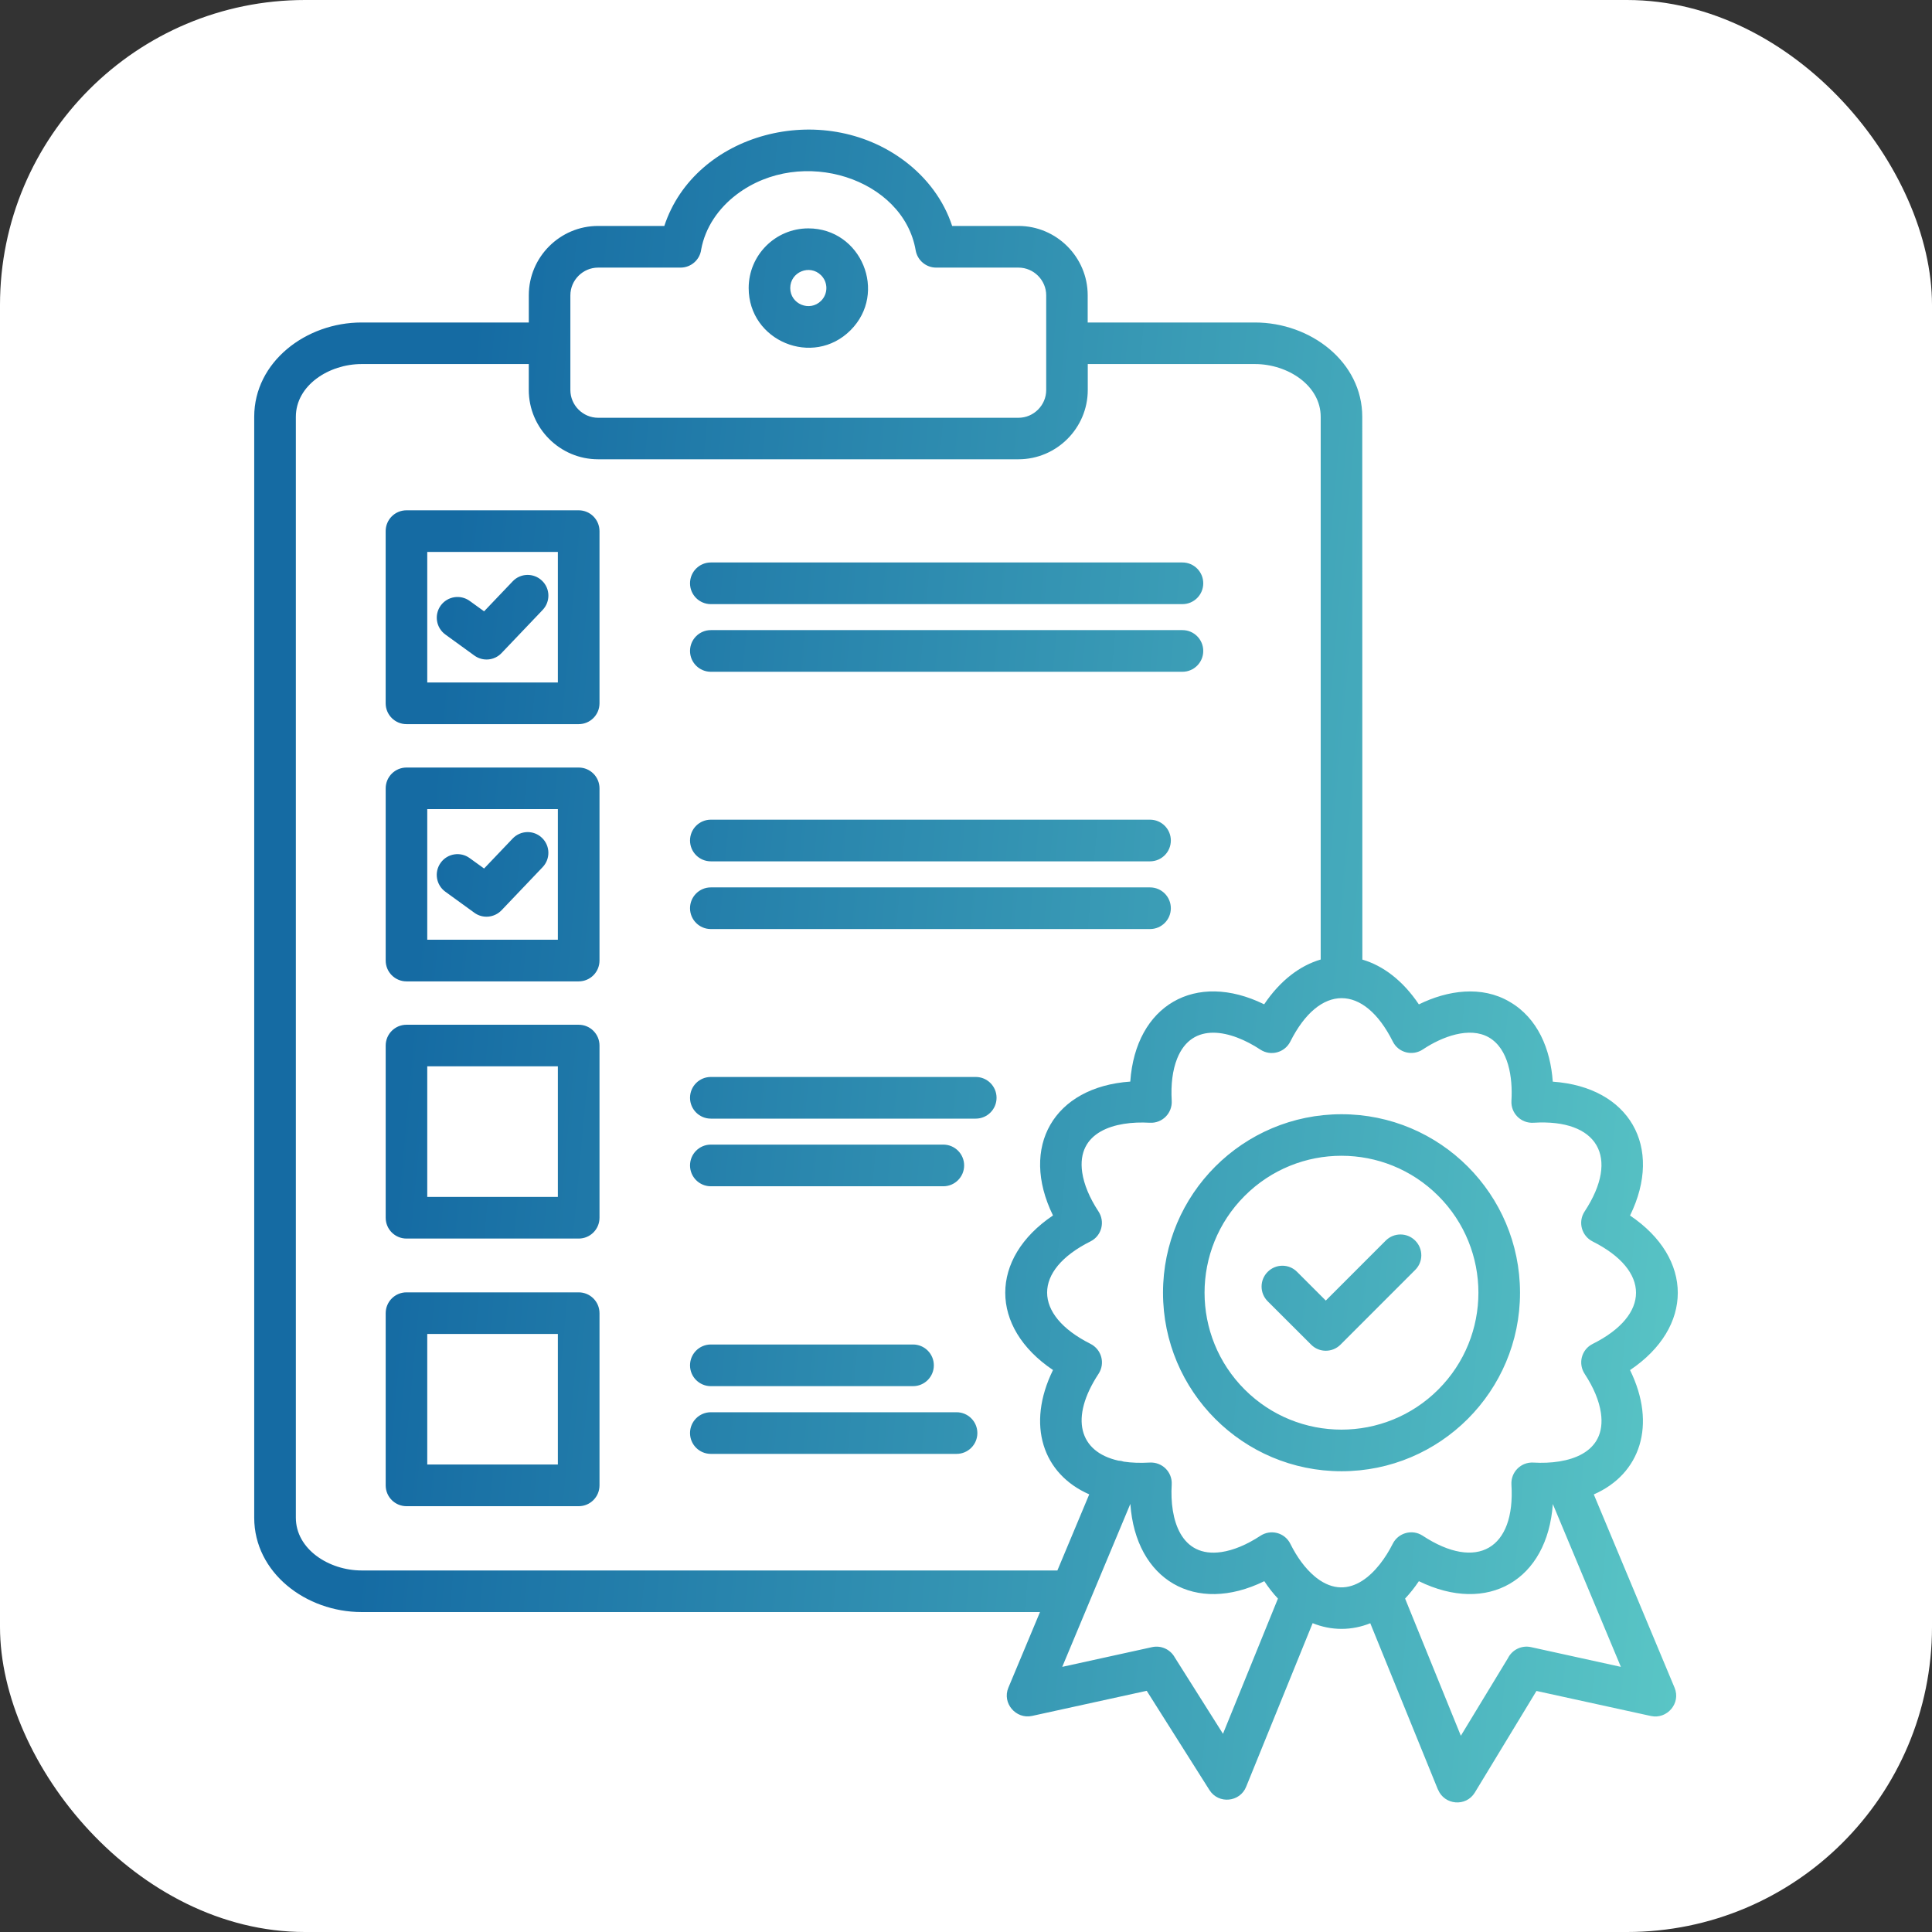
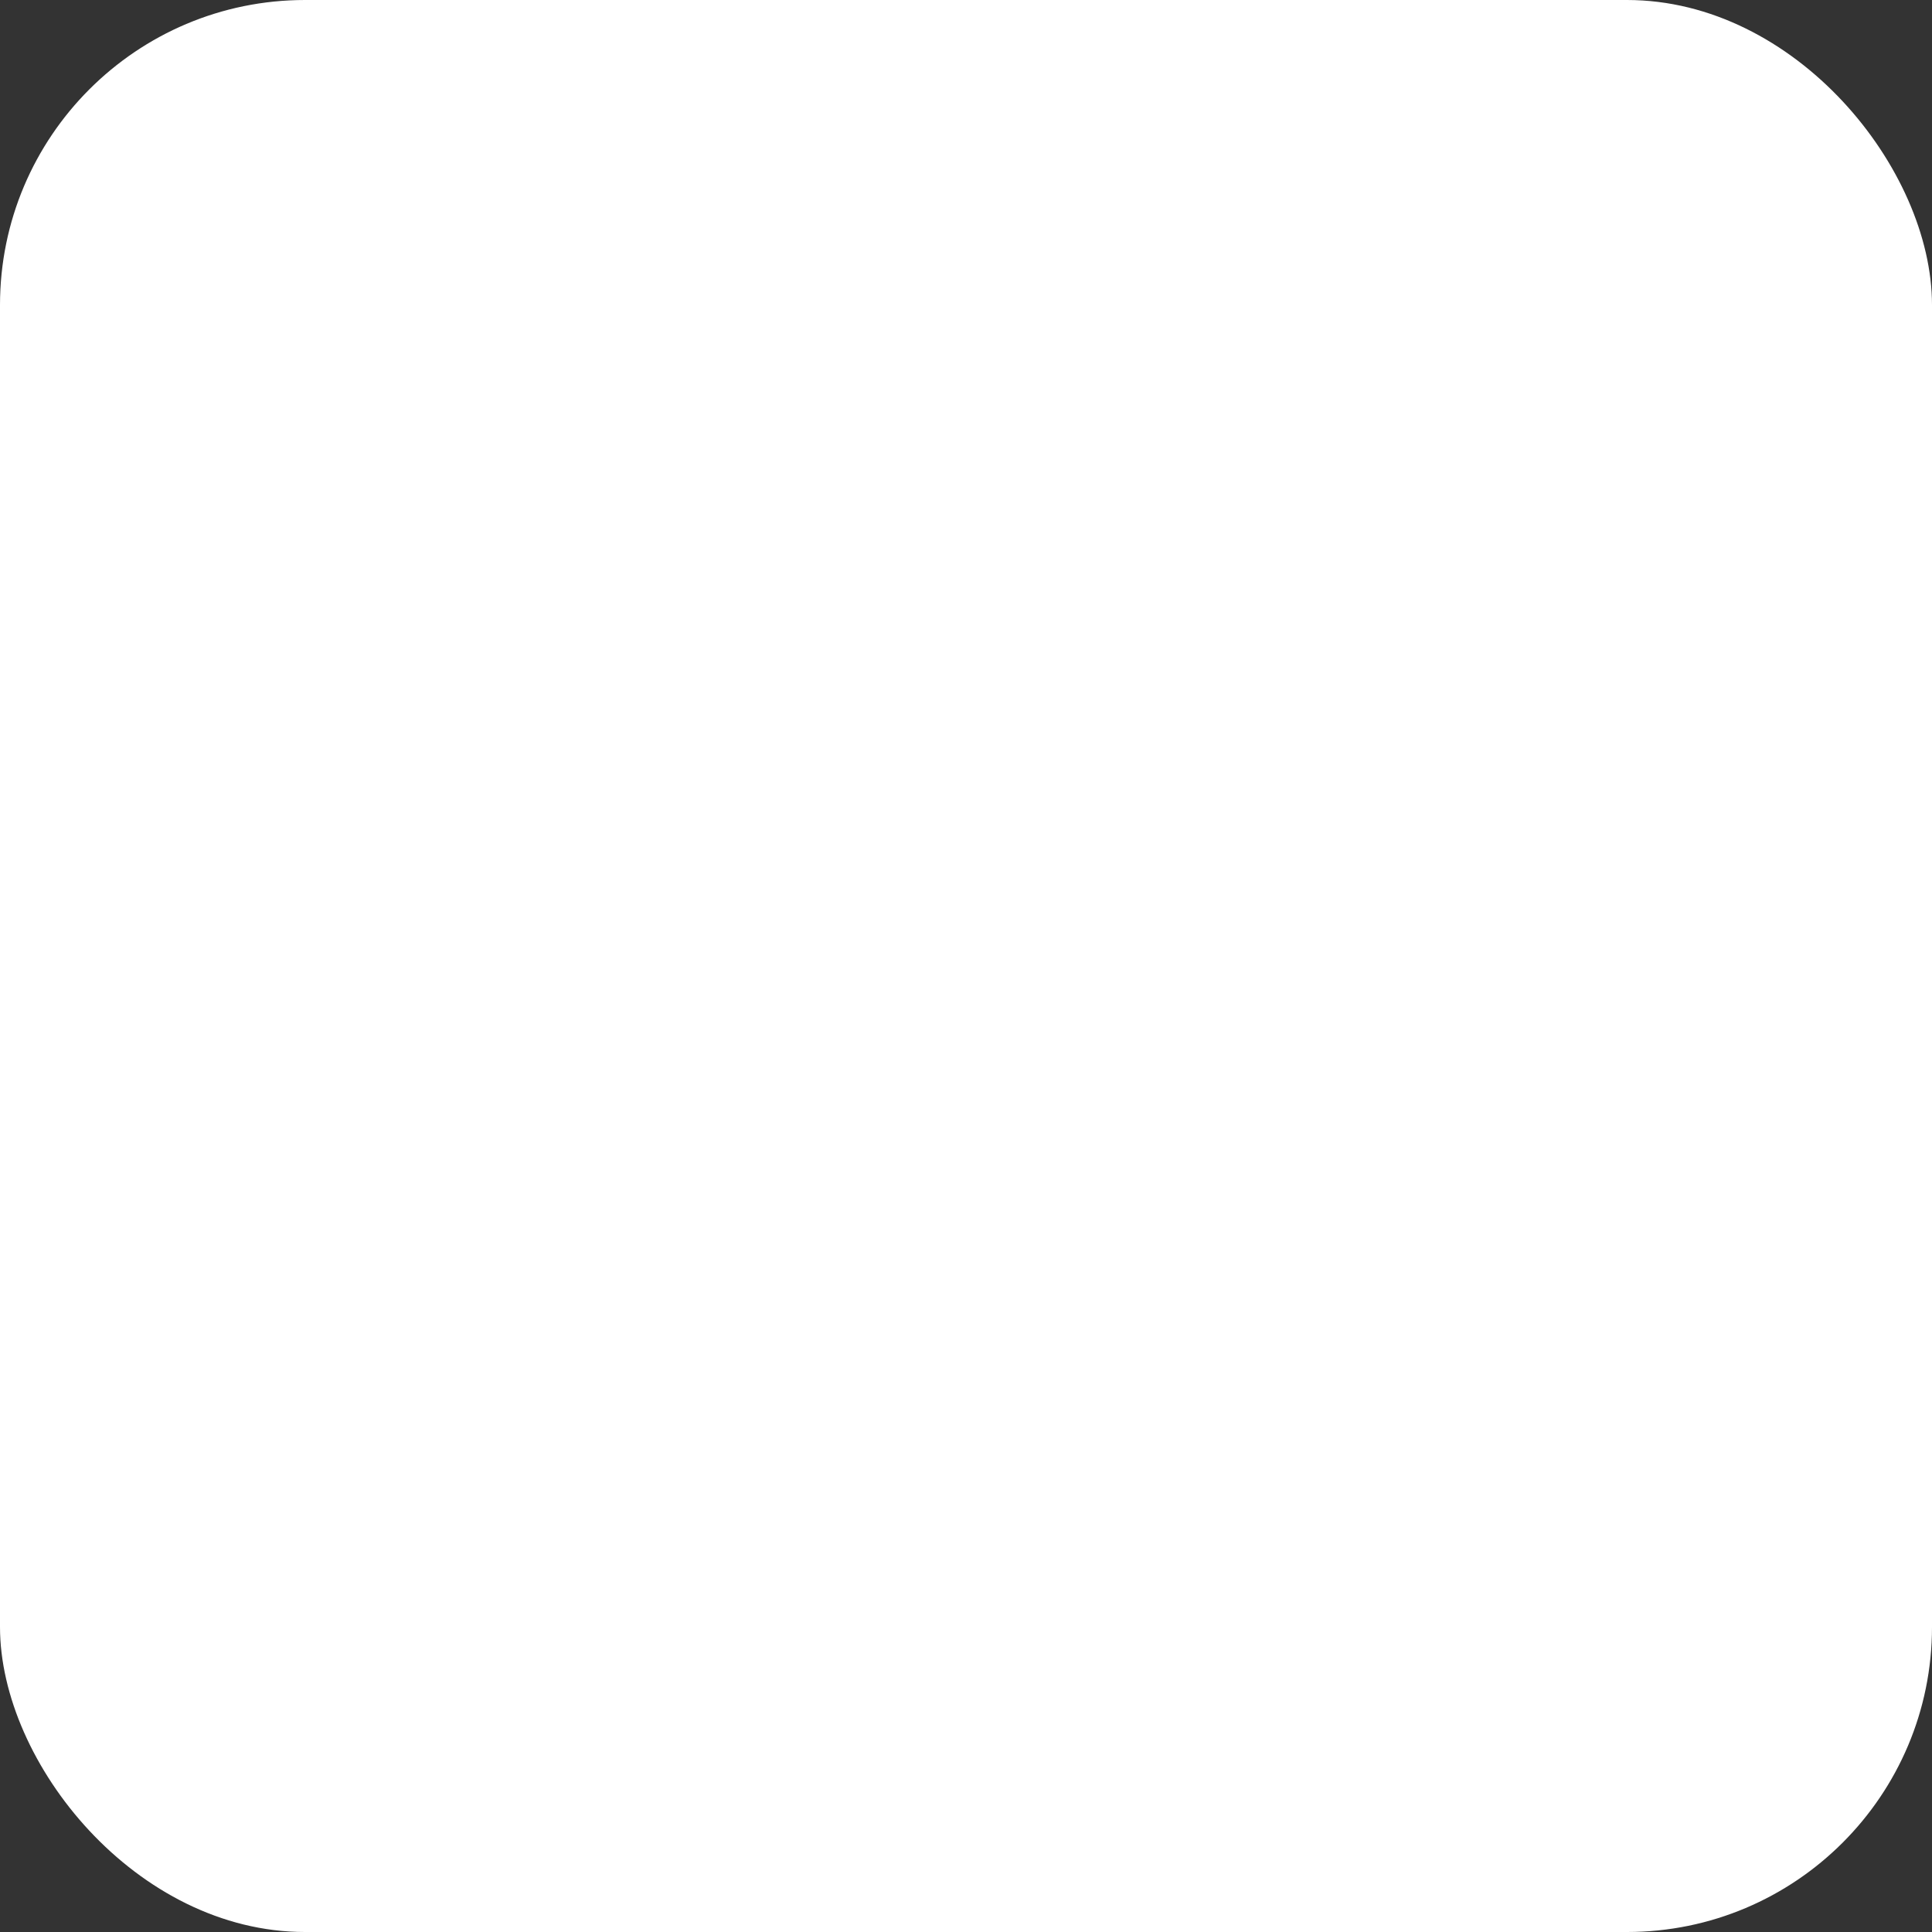
<svg xmlns="http://www.w3.org/2000/svg" width="76" height="76" viewBox="0 0 76 76" fill="none">
  <rect x="0" y="0" width="76" height="76" fill="#333333" stroke="none" />
  <rect width="76" height="76" rx="12" fill="white" />
-   <path fill-rule="evenodd" clip-rule="evenodd" d="M15.991 20.074H22.764C23.216 20.074 23.583 20.441 23.583 20.894V27.666C23.583 28.119 23.216 28.486 22.764 28.486H15.991C15.538 28.486 15.171 28.119 15.171 27.666V20.894C15.171 20.438 15.538 20.074 15.991 20.074ZM20.167 32.986C20.478 32.659 20.996 32.647 21.319 32.958C21.645 33.269 21.658 33.783 21.347 34.11L19.73 35.807C19.443 36.106 18.984 36.143 18.661 35.906L17.518 35.077C17.152 34.812 17.072 34.301 17.337 33.937C17.602 33.571 18.113 33.491 18.476 33.756L19.043 34.165L20.167 32.986ZM49.868 51.189C49.547 50.868 49.547 50.351 49.868 50.031C50.188 49.71 50.706 49.71 51.023 50.031L52.153 51.161L54.512 48.801C54.833 48.481 55.35 48.481 55.67 48.801C55.991 49.122 55.991 49.639 55.67 49.956L52.732 52.895C52.412 53.215 51.894 53.215 51.577 52.895L49.868 51.189ZM52.772 43.831C48.894 43.831 45.75 46.975 45.75 50.853C45.75 54.73 48.895 57.875 52.772 57.875C56.65 57.875 59.794 54.73 59.794 50.853C59.791 46.975 56.65 43.831 52.772 43.831ZM56.579 47.043C54.475 44.939 51.066 44.939 48.962 47.043C46.858 49.147 46.858 52.556 48.962 54.66C51.066 56.764 54.475 56.764 56.579 54.66C58.683 52.556 58.683 49.147 56.579 47.043ZM52.772 64.076C53.172 64.076 53.551 63.996 53.903 63.854L56.564 70.396H56.567C56.816 71.009 57.669 71.089 58.017 70.513L60.441 66.518L64.947 67.504C65.573 67.639 66.13 67.008 65.874 66.392L62.696 58.787C64.528 57.986 65.178 56.052 64.122 53.896C66.626 52.212 66.626 49.501 64.122 47.816C65.449 45.109 64.088 42.759 61.082 42.55C60.993 41.274 60.494 40.049 59.385 39.408C58.288 38.761 56.949 38.952 55.815 39.51C55.184 38.57 54.404 37.985 53.592 37.748L53.588 16.397C53.588 14.235 51.556 12.686 49.366 12.686H42.787V11.614C42.787 10.114 41.561 8.888 40.061 8.888H37.455C37.126 7.881 36.467 7 35.595 6.341C32.346 3.889 27.334 5.232 26.133 8.888H23.527C22.027 8.888 20.802 10.114 20.802 11.614V12.686H14.223C12.036 12.686 10 14.235 10 16.397V59.702C10 61.864 12.033 63.414 14.223 63.414H40.911L39.667 66.389C39.411 67.002 39.969 67.636 40.594 67.501L45.109 66.512L47.576 70.415C47.934 70.981 48.778 70.895 49.021 70.285L51.636 63.851C51.993 63.996 52.372 64.076 52.772 64.076ZM50.271 62.884L48.109 68.203L46.215 65.203C46.045 64.892 45.688 64.716 45.325 64.793L41.786 65.57L44.465 59.16C44.675 62.157 47.022 63.528 49.735 62.2C49.895 62.443 50.074 62.674 50.271 62.884ZM42.848 58.784C41.016 57.983 40.366 56.049 41.422 53.893C38.918 52.209 38.918 49.498 41.422 47.813C40.098 45.106 41.456 42.756 44.462 42.547C44.672 39.54 47.028 38.182 49.729 39.507C50.361 38.567 51.14 37.982 51.953 37.745V16.397C51.953 15.159 50.653 14.321 49.369 14.321H42.79V15.341C42.79 16.841 41.564 18.067 40.064 18.067H23.527C22.027 18.067 20.801 16.841 20.801 15.341V14.321H14.223C12.938 14.321 11.638 15.159 11.638 16.397V59.702C11.638 60.941 12.938 61.778 14.223 61.778H41.595L42.848 58.784ZM61.082 59.16L63.761 65.57L60.223 64.793C59.85 64.713 59.48 64.901 59.317 65.231L57.466 68.28L55.273 62.884C55.47 62.674 55.652 62.443 55.815 62.2C58.523 63.524 60.873 62.166 61.085 59.16L61.082 59.16ZM51.793 62.074C53.105 63.081 54.235 61.827 54.787 60.728C55.005 60.294 55.554 60.143 55.963 60.41C58.104 61.818 59.613 60.919 59.456 58.405C59.425 57.91 59.829 57.506 60.318 57.534C61.686 57.614 63.208 57.189 62.976 55.581C62.906 55.1 62.687 54.58 62.342 54.053C62.068 53.644 62.206 53.089 62.65 52.867C64.929 51.728 64.923 49.978 62.65 48.836C62.216 48.617 62.065 48.069 62.333 47.659C63.74 45.519 62.841 44.009 60.328 44.166C59.832 44.197 59.428 43.794 59.456 43.304C59.511 42.386 59.345 41.259 58.569 40.809C57.808 40.372 56.727 40.778 55.975 41.28C55.566 41.554 55.011 41.416 54.79 40.972C53.65 38.693 51.901 38.699 50.758 40.972C50.539 41.407 49.991 41.558 49.581 41.29C48.429 40.529 46.896 40.156 46.304 41.647C46.126 42.097 46.055 42.66 46.092 43.295C46.123 43.791 45.719 44.194 45.229 44.166C43.862 44.086 42.34 44.511 42.571 46.119C42.642 46.6 42.861 47.12 43.206 47.647C43.48 48.056 43.341 48.611 42.898 48.833C40.619 49.972 40.625 51.722 42.898 52.864C43.332 53.083 43.483 53.631 43.215 54.041C42.069 55.784 42.448 57.112 43.991 57.457C44.065 57.46 44.136 57.472 44.207 57.497C44.509 57.543 44.844 57.555 45.22 57.534C45.716 57.503 46.12 57.906 46.092 58.396C46.009 59.779 46.446 61.285 48.045 61.054C48.525 60.983 49.045 60.765 49.572 60.42C49.982 60.145 50.536 60.284 50.758 60.728C51.026 61.267 51.349 61.701 51.707 62.003C51.737 62.024 51.765 62.049 51.793 62.074ZM31.798 8.984C33.88 8.984 34.933 11.515 33.458 12.991C31.983 14.466 29.451 13.416 29.451 11.331C29.451 10.037 30.501 8.984 31.798 8.984ZM32.3 10.829C32.577 11.106 32.577 11.555 32.3 11.833C31.853 12.279 31.086 11.962 31.086 11.331C31.086 10.699 31.853 10.382 32.3 10.829ZM40.065 10.527C40.662 10.527 41.155 11.02 41.155 11.617V15.344C41.155 15.941 40.662 16.434 40.065 16.434H23.528C22.93 16.434 22.437 15.941 22.437 15.344V11.617C22.437 11.02 22.93 10.527 23.528 10.527H26.771C27.19 10.527 27.535 10.213 27.584 9.809C27.741 8.959 28.252 8.198 28.982 7.647C31.542 5.716 35.537 7.031 36.02 9.846C36.088 10.243 36.433 10.527 36.824 10.527L40.065 10.527ZM27.963 57.192C27.51 57.192 27.144 56.826 27.144 56.373C27.144 55.92 27.51 55.554 27.963 55.554H37.628C38.081 55.554 38.447 55.92 38.447 56.373C38.447 56.826 38.081 57.192 37.628 57.192H27.963ZM27.963 54.528C27.51 54.528 27.144 54.161 27.144 53.709C27.144 53.256 27.51 52.889 27.963 52.889H35.916C36.368 52.889 36.735 53.256 36.735 53.709C36.735 54.161 36.368 54.528 35.916 54.528H27.963ZM27.963 46.665C27.51 46.665 27.144 46.298 27.144 45.845C27.144 45.393 27.51 45.026 27.963 45.026H37.108C37.56 45.026 37.927 45.393 37.927 45.845C37.927 46.298 37.56 46.665 37.108 46.665H27.963ZM27.963 44.004C27.51 44.004 27.144 43.637 27.144 43.184C27.144 42.731 27.51 42.365 27.963 42.365H38.383C38.835 42.365 39.202 42.731 39.202 43.184C39.202 43.637 38.836 44.004 38.383 44.004H27.963ZM27.963 36.547C27.51 36.547 27.144 36.18 27.144 35.728C27.144 35.275 27.51 34.908 27.963 34.908H45.239C45.691 34.908 46.058 35.275 46.058 35.728C46.058 36.18 45.691 36.547 45.239 36.547H27.963ZM27.963 33.883C27.51 33.883 27.144 33.516 27.144 33.063C27.144 32.611 27.51 32.244 27.963 32.244H45.239C45.691 32.244 46.058 32.611 46.058 33.063C46.058 33.516 45.691 33.883 45.239 33.883H27.963ZM27.963 26.426C27.51 26.426 27.144 26.059 27.144 25.607C27.144 25.154 27.51 24.787 27.963 24.787H46.514C46.966 24.787 47.333 25.154 47.333 25.607C47.333 26.059 46.966 26.426 46.514 26.426H27.963ZM27.963 23.765C27.51 23.765 27.144 23.398 27.144 22.946C27.144 22.493 27.51 22.126 27.963 22.126H46.514C46.966 22.126 47.333 22.493 47.333 22.946C47.333 23.398 46.966 23.765 46.514 23.765H27.963ZM20.167 22.869L19.043 24.048L18.477 23.639C18.11 23.374 17.602 23.457 17.337 23.82C17.072 24.187 17.155 24.695 17.519 24.96L18.661 25.788C18.988 26.026 19.447 25.989 19.73 25.69L21.347 23.993C21.658 23.666 21.646 23.149 21.319 22.841C20.993 22.53 20.475 22.542 20.167 22.869ZM15.991 50.838H22.764C23.217 50.838 23.583 51.205 23.583 51.658V58.431C23.583 58.883 23.217 59.25 22.764 59.25H15.991C15.538 59.25 15.172 58.883 15.172 58.431V51.658C15.172 51.205 15.538 50.838 15.991 50.838ZM21.945 52.474V57.611H16.807V52.474H21.945ZM15.991 40.311H22.764C23.217 40.311 23.583 40.677 23.583 41.13V47.903C23.583 48.356 23.217 48.722 22.764 48.722H15.991C15.538 48.722 15.172 48.356 15.172 47.903V41.13C15.172 40.677 15.538 40.311 15.991 40.311ZM21.945 41.946V47.084H16.807V41.946H21.945ZM15.991 30.193C15.538 30.193 15.172 30.56 15.172 31.012V37.785C15.172 38.238 15.538 38.605 15.991 38.605H22.764C23.217 38.605 23.583 38.238 23.583 37.785V31.012C23.583 30.56 23.217 30.193 22.764 30.193H15.991ZM21.945 31.829H16.807V36.966H21.945V31.829ZM21.945 21.711H16.807V26.848H21.945V21.711Z" fill="url(#paint0_linear_9459_7717)" />
  <defs>
    <linearGradient id="paint0_linear_9459_7717" x1="9.805" y1="7.202" x2="71.363" y2="12.893" gradientUnits="userSpaceOnUse">
      <stop offset="0.15" stop-color="#156BA3" />
      <stop offset="1" stop-color="#5AC6C6" />
    </linearGradient>
  </defs>
</svg>